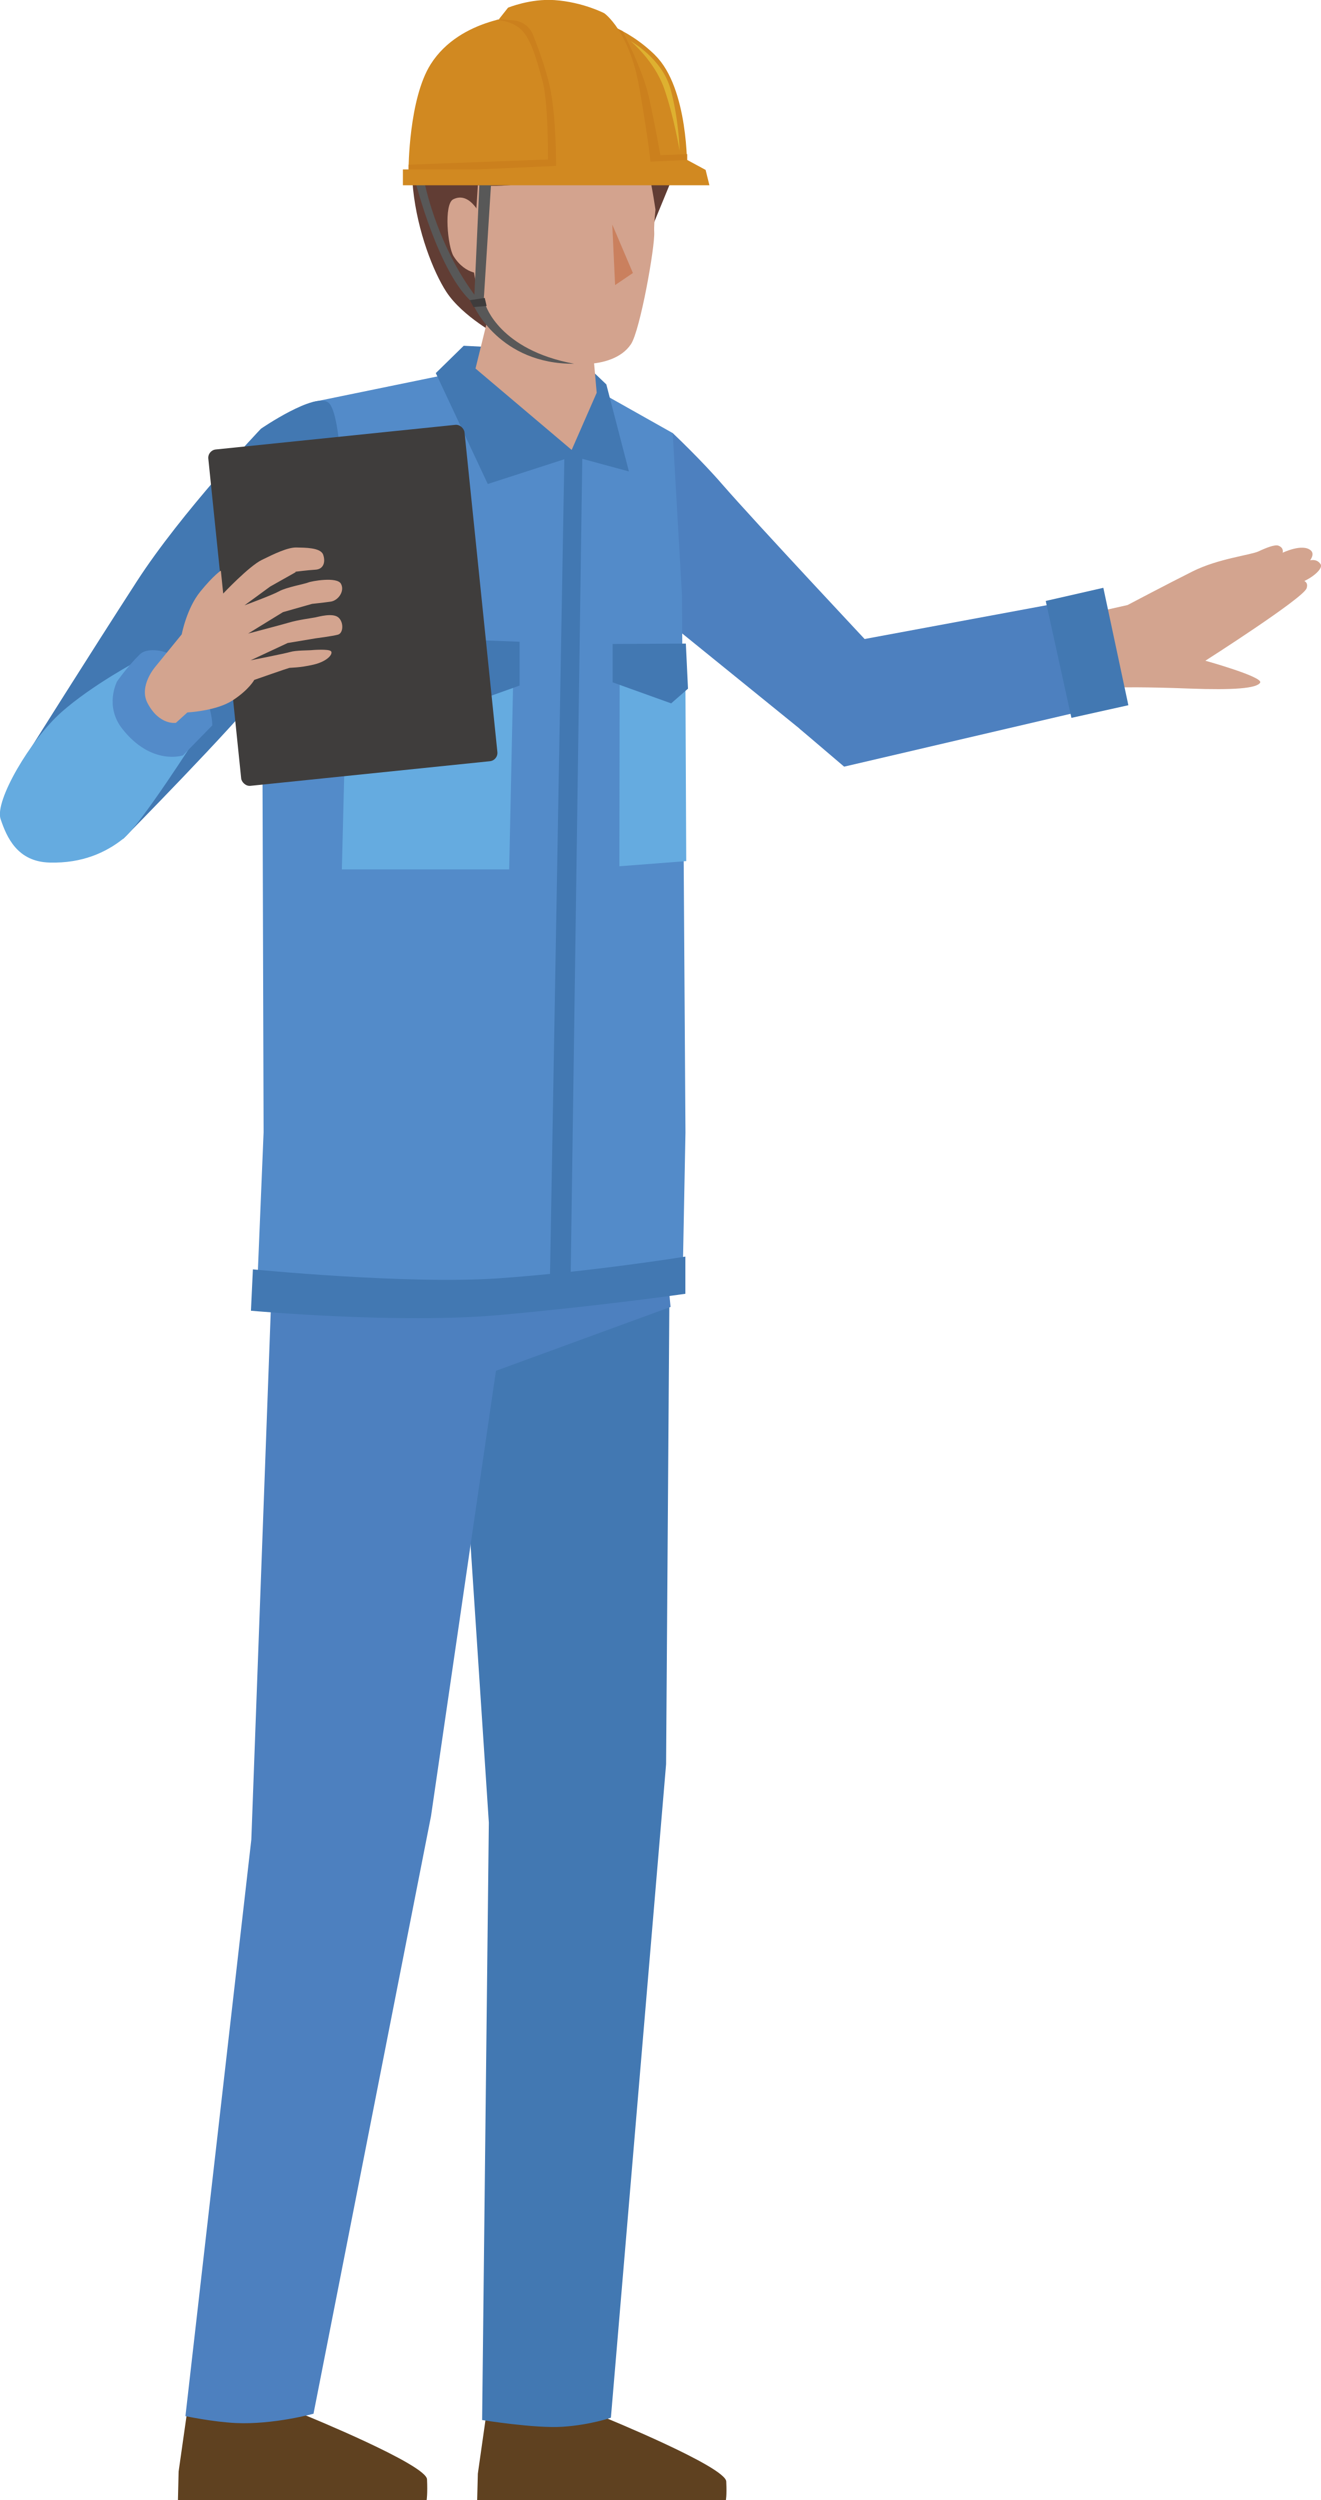
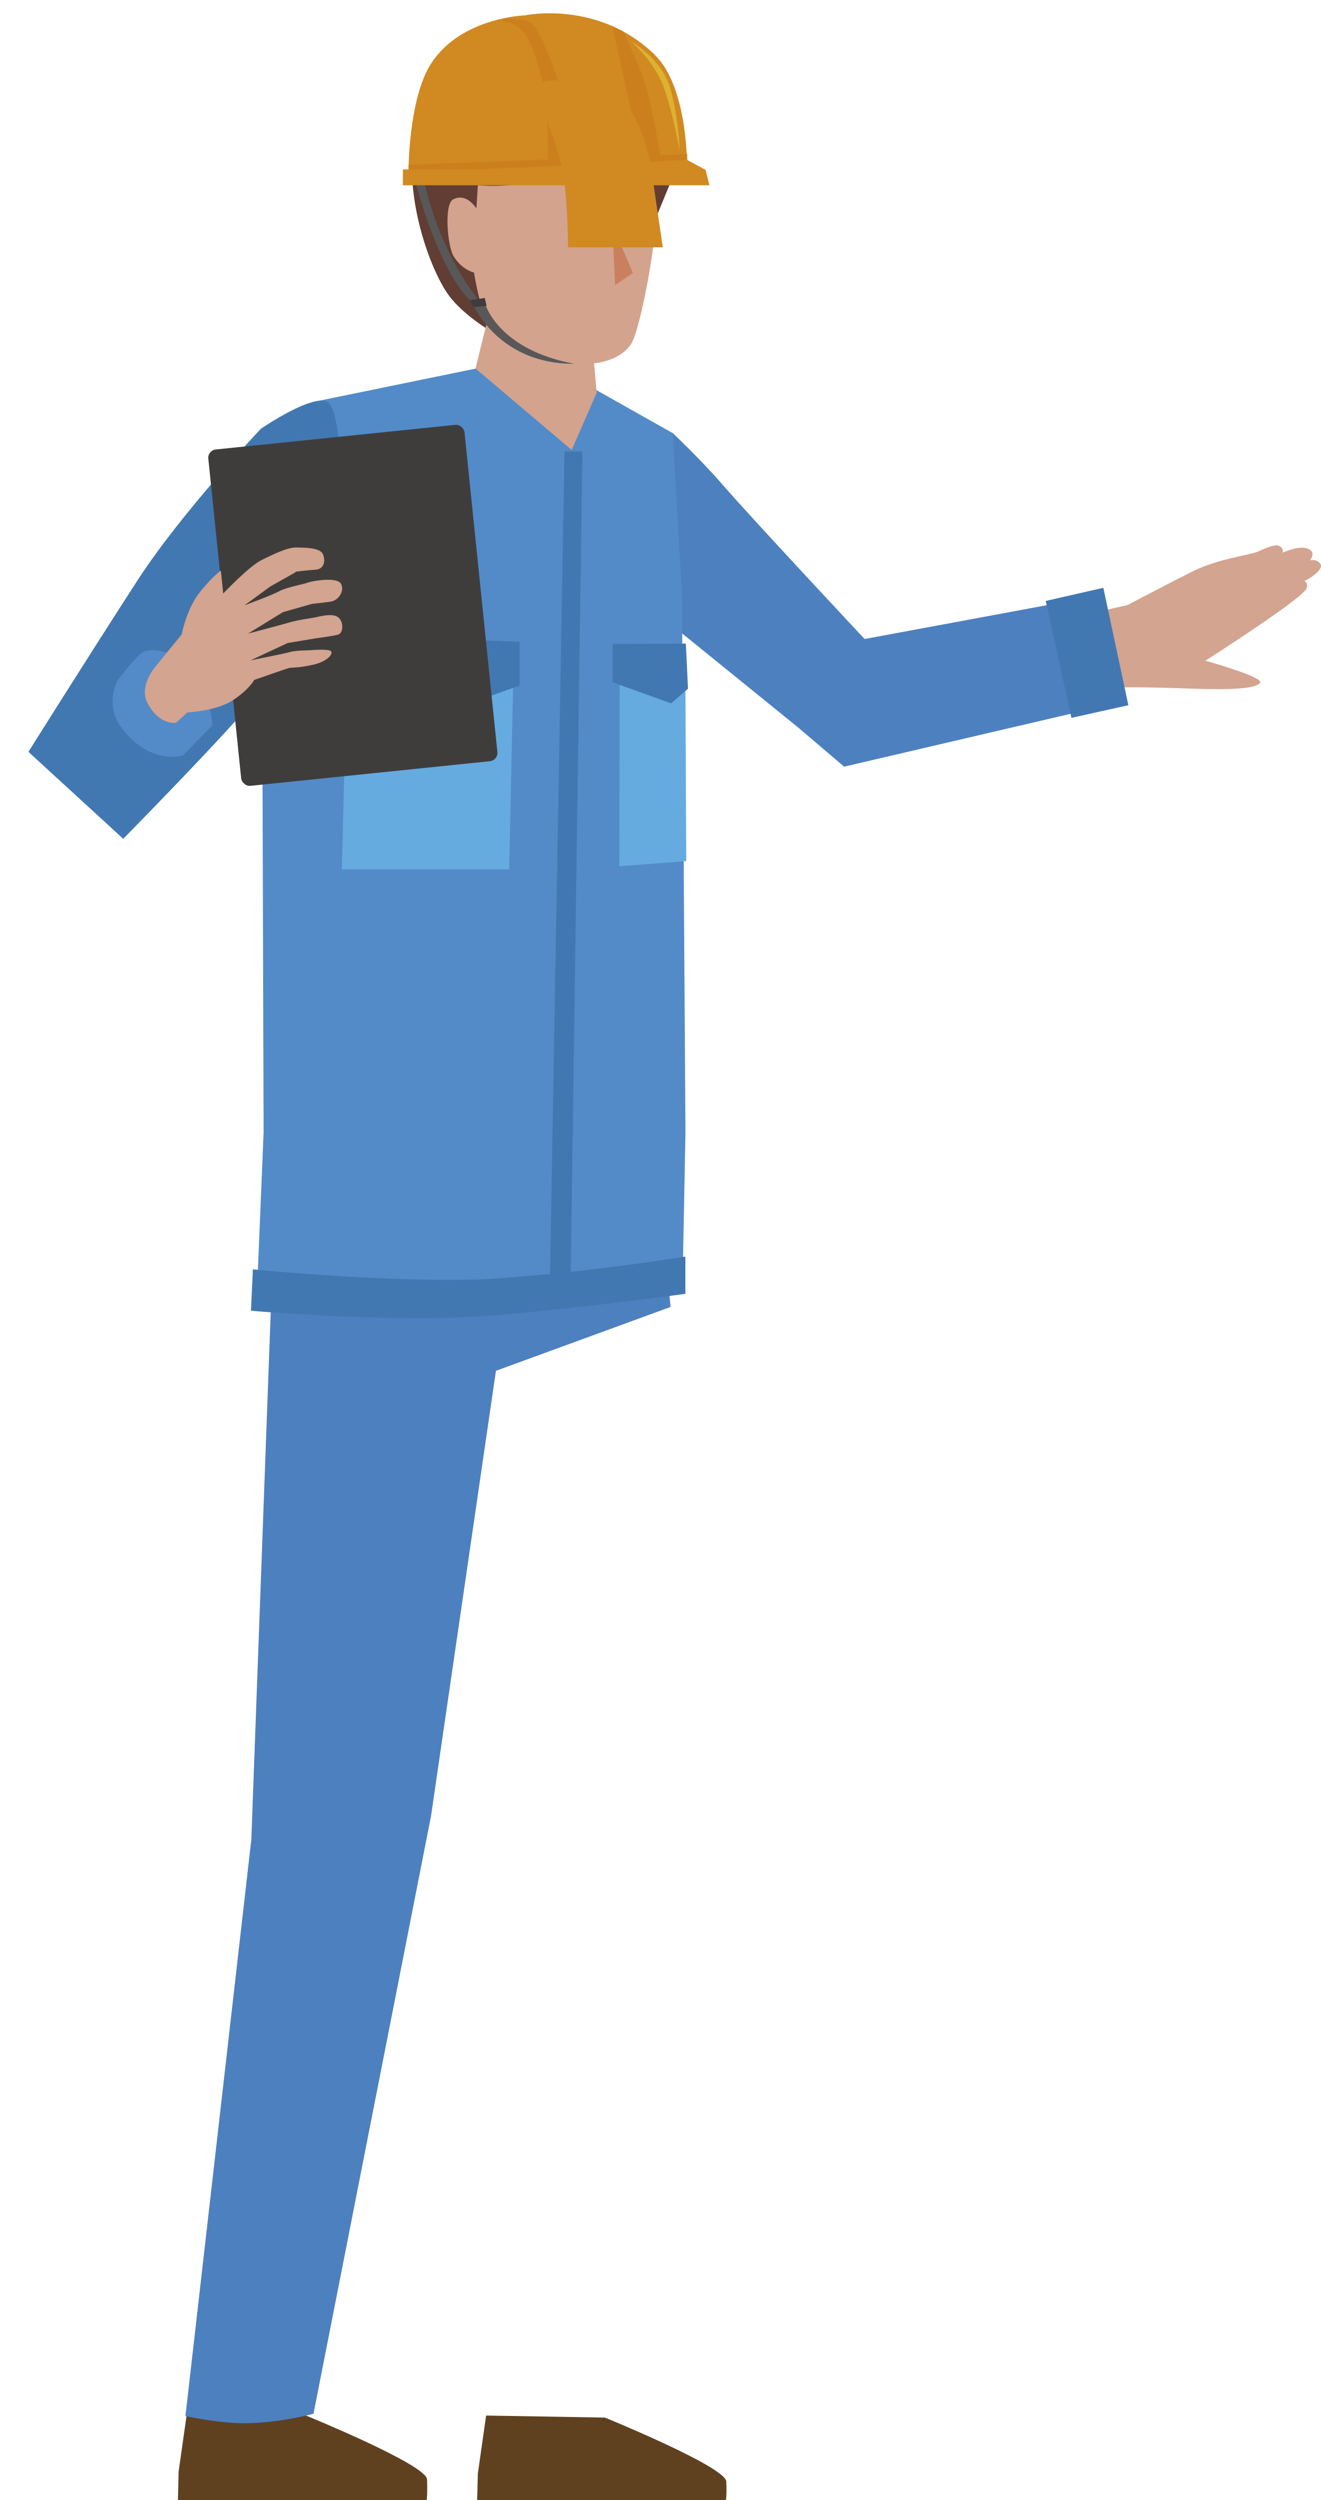
<svg xmlns="http://www.w3.org/2000/svg" id="_レイヤー_2" viewBox="0 0 135.71 256.78">
  <defs>
    <style>.cls-1{fill:#5f4120;}.cls-1,.cls-2,.cls-3,.cls-4,.cls-5,.cls-6,.cls-7,.cls-8,.cls-9,.cls-10,.cls-11,.cls-12,.cls-13,.cls-14,.cls-15{stroke-width:0px;}.cls-2{fill:#4278b2;}.cls-3{fill:#ca805e;}.cls-4{fill:#d3a38e;}.cls-5{fill:#d18921;}.cls-6{fill:#538bc9;}.cls-7{fill:#585858;}.cls-8{fill:#3f3d3c;}.cls-9{fill:#cb801d;}.cls-10{fill:#613d34;}.cls-11{fill:#3e3c3c;}.cls-12{fill:#4d80bf;}.cls-13{fill:#deb130;}.cls-14{fill:#d3a48f;}.cls-15{fill:#65abe0;}</style>
  </defs>
  <g id="_レイヤー_1-2">
    <path class="cls-12" d="m92.47,74.54l-2.58-7.77s-12.37-13.2-15.72-17.06c-2.2-2.54-5.07-5.24-5.07-5.24l-7.31,6.44-.73,6.31s3.37,3.26,5.37,4.88c2,1.62,19.21,15.57,19.21,15.57l6.83-3.13Z" />
    <path class="cls-1" d="m74.61,254.86c-.07-1.51-12.46-6.56-12.46-6.56l-12.21-.21-.85,5.97-.07,2.72h25.55s.11-.42.04-1.93Z" />
    <path class="cls-1" d="m43.87,254.64c-.07-1.51-12.46-6.56-12.46-6.56l-12.21-.21-.85,5.97-.07,2.94h25.55s.11-.64.04-2.15Z" />
-     <path class="cls-2" d="m57.81,249.24c2.87-.19,4.95-.93,4.95-.93l5.67-67.12.34-48.08-21.82,4.43,3.27,49.65-.69,61.36s5.41.88,8.28.69Z" />
    <path class="cls-12" d="m32.21,247.89l12.07-61.37,6.67-45.73,17.94-6.56-1.7-17.49-38.76,1.23-2.61,70.96-6.77,59.22s2.86.6,5.19.71c3.83.18,7.98-.96,7.98-.96Z" />
    <path class="cls-6" d="m57.99,133.86l12.12-1.48.31-16.06-.36-55.2-.95-16.64-14.03-7.9-22.95,4.71-5.23,16.22.18,58.78-.74,17.88s7.46.75,12.48.88c5.02.13,19.17-1.18,19.17-1.18Z" />
-     <polygon class="cls-2" points="64.61 48.42 62.29 39.48 58.73 36.09 47.64 35.51 44.77 38.32 50.11 49.71 58.89 46.87 64.61 48.42" />
    <path class="cls-2" d="m51.44,135.05c10.47-.95,18.97-2.17,18.97-2.17v-3.82s-9.79,1.58-19.19,2.23c-9.39.65-25.24-.92-25.24-.92l-.2,4.25s15.19,1.38,25.66.43Z" />
    <polygon class="cls-15" points="63.66 68.89 63.63 88.97 70.5 88.44 70.41 68.87 63.66 68.89" />
    <polygon class="cls-2" points="57.99 46.37 56.49 131.72 58.61 132.22 59.83 46.37 57.99 46.37" />
    <polygon class="cls-15" points="52.72 69.91 35.61 69.69 35.12 89.29 52.31 89.29 52.72 69.91" />
    <polygon class="cls-2" points="70.46 66.1 62.94 66.14 62.94 70.08 68.95 72.24 70.68 70.73 70.46 66.1" />
    <polygon class="cls-2" points="53.38 70.41 53.38 65.91 35.14 65.22 35.12 70.19 43.74 73.86 53.38 70.41" />
    <path class="cls-14" d="m135.65,57.92c-.39-.57-1.06-.37-1.06-.37,0,0,.51-.64.07-1.02-.86-.75-2.89.24-2.89.24,0,0,.17-.5-.44-.73-.36-.13-1.23.21-2.04.59-.82.38-4.14.74-6.76,2.05-2.62,1.31-6.69,3.46-6.69,3.46l-6.15,1.39,1.53,7.7,3.91-.63s2.5-.06,7.06.12c4.56.17,6.93-.02,7.27-.61s-5.63-2.25-5.63-2.25c0,0,10.07-6.42,10.4-7.44.09-.27.1-.56-.23-.75,1.03-.48,1.95-1.33,1.66-1.74Z" />
    <polygon class="cls-12" points="86.72 78.74 113.8 72.42 111.4 61.44 83.81 66.56 82.13 74.83 86.72 78.74" />
    <polygon class="cls-2" points="115.92 72.43 113.35 60.37 107.43 61.72 110.07 73.73 115.92 72.43" />
    <path class="cls-2" d="m34.84,56.47c.57-3.59.31-13.98-1.09-15.11-1.4-1.13-6.94,2.67-6.94,2.67,0,0-8.15,8.55-12.76,15.69-4.92,7.61-11.13,17.5-11.13,17.5l9.74,8.93s11.7-11.88,14.11-15.13c3.24-4.37,6.91-7.16,8.08-14.55Z" />
    <rect class="cls-8" x="23.02" y="44.81" width="26.46" height="34.73" rx=".86" ry=".86" transform="translate(-6.17 4.03) rotate(-5.87)" />
-     <path class="cls-15" d="m5.11,88.59c3.32.09,5.75-1.02,7.54-2.44,1.79-1.42,7.52-10.42,7.52-10.42,0,0,1.14-2.29-1.31-5.15-2.45-2.86-4.56-2.8-4.56-2.8,0,0-4.88,2.59-8.02,5.39-3.14,2.79-6.85,9.08-6.22,10.95.63,1.87,1.72,4.39,5.04,4.47Z" />
    <path class="cls-6" d="m18.82,77.56l2.99-3.06s.07-1.73-1.46-4.9c-.99-2.05-3.66-2.7-3.66-2.7,0,0-1.58-.43-2.34.32-1.27,1.25-2.32,2.76-2.32,2.76,0,0-1.33,2.5.53,4.87,3.02,3.84,6.25,2.73,6.25,2.73Z" />
    <path class="cls-14" d="m30.35,58.72s1.23-.16,2.06-.21c.84-.05,1.05-.8.79-1.54-.26-.74-1.87-.72-2.75-.74-.88-.02-2.24.63-3.56,1.28-1.32.65-3.96,3.45-3.96,3.45l-.24-2.35s-.72.44-2.12,2.16c-1.4,1.72-1.9,4.38-1.9,4.38l-2.69,3.3s-1.76,1.99-.82,3.77c1.21,2.3,2.91,2.02,2.91,2.02l1.18-1.07s2.98-.14,4.67-1.25c1.69-1.11,2.2-2.09,2.2-2.09,0,0,3.41-1.19,3.59-1.23.18-.04,1.04,0,2.51-.34,1.47-.35,2.03-1.13,1.78-1.38-.25-.25-1.9-.12-2.08-.1-.18.02-1.54.01-2.1.18-.57.17-4.08.86-4.08.86l3.81-1.78,2.88-.48s1.73-.22,2.3-.38c.57-.17.59-1.34,0-1.79-.6-.45-1.95-.06-2.34.02-.39.08-1.77.25-2.73.54-.96.28-4.17,1.12-4.17,1.12l3.58-2.2,2.99-.85s1.16-.12,1.92-.23c.76-.11,1.46-1.07,1.05-1.83-.41-.76-3.06-.27-3.38-.13s-2.26.49-2.98.9c-.73.4-3.55,1.44-3.55,1.44l2.64-1.93,2.61-1.47Z" />
    <path class="cls-10" d="m50.45,4.7s-2.56,1.44-4.36,2.97c-6.77,5.72-2.89,18.23-.24,22.3,1.67,2.56,5.42,4.54,5.42,4.54l12.69-3.8,5.66-13.76-1.73-7.62s-1.93-3.08-3.96-4.1c-2.51-1.28-5.64-1.42-5.64-1.42h0c-4.77-.9-7.84.9-7.84.9Z" />
    <path class="cls-4" d="m66.02,15.01c-2.16,2.93-8.23,3.19-12.49,3.86-1.9.3-3.54.23-4.44.15-.18,2.8-.43,7.45-.62,7.51,0,0,.75,6,2.19,7.53,2.48,2.64,6.8,3.42,9.72,3.31,1.5-.06,3.46-.55,4.44-2.02.94-1.4,2.48-10.01,2.39-11.52-.03-.5.03-1.37.13-2.3-.21-1.39-.63-3.93-1.31-6.53Z" />
    <polygon class="cls-3" points="62.9 23.06 63.19 29.28 65.02 28.04 62.9 23.06" />
    <path class="cls-4" d="m49.6,28.08l-.03-5.55s-1.17-2.99-3.01-2.06c-.98.5-.58,4.86.04,5.85,1.27,2.01,3,1.77,3,1.77Z" />
    <polygon class="cls-4" points="60.25 28.46 51.42 27.41 48.85 37.85 58.73 46.21 61.3 40.34 60.25 28.46" />
-     <polygon class="cls-7" points="49.29 18.05 48.7 31.07 49.68 31.07 50.49 18.22 49.29 18.05" />
    <path class="cls-7" d="m49.36,31.07c-4.31-5.29-5.68-12.04-5.68-12.04l-1-.36s2.39,9.42,5.85,12.39h.83Z" />
    <path class="cls-7" d="m49.9,31.36l-1.21.08s2.63,5.98,10.3,5.92c-7.68-1.41-9.09-6-9.09-6Z" />
    <polygon class="cls-11" points="49.8 30.6 48.27 30.83 48.65 31.54 49.99 31.42 49.8 30.6" />
    <path class="cls-5" d="m67.32,5.68C61.49-.05,53.92,1.58,53.92,1.58c0,0-6.61.19-9.67,5.01-2.26,3.56-2.28,10.81-2.28,10.81h28.62s.16-8.34-3.28-11.72Z" />
    <path class="cls-13" d="m69.82,15.47s-.07-3.19-.94-6.34c-.88-3.16-4.1-4.91-4.1-4.91,0,0,2.44,2,3.45,4.87.98,2.79,1.59,6.39,1.59,6.39Z" />
    <path class="cls-9" d="m66.63,9.84c-.65-2.83-2.68-6.65-2.68-6.65l-1.06-.52,3.25,14.48,1.89-.16s-.75-4.33-1.4-7.16Z" />
    <path class="cls-9" d="m58.73,17.5s-.23-3.92-.59-6.23c-.36-2.31-2.5-7.94-3.42-8.78-.91-.85-3.74-.43-3.74-.43,0,0,1.39-.01,2.44.87,1.06.89,1.66,2.98,2.33,5.45.66,2.47.54,9.25.54,9.25l2.44-.12Z" />
    <polygon class="cls-9" points="41.98 16.92 41.98 18.05 70.6 17.16 70.6 15.83 41.98 16.92" />
-     <path class="cls-5" d="m66.88,17.16s-.2-2.49-1.22-8.25c-1.02-5.76-3.58-7.55-3.58-7.55,0,0-2.21-1.15-5.11-1.35-2.5-.17-4.78.78-4.78.78l-.94,1.19,1.49.11c.9.07,1.69.65,2.02,1.49.53,1.33,1.3,3.43,1.72,5.3.68,3.05.65,8.27.65,8.27h9.74Z" />
+     <path class="cls-5" d="m66.88,17.16c-1.02-5.76-3.58-7.55-3.58-7.55,0,0-2.21-1.15-5.11-1.35-2.5-.17-4.78.78-4.78.78l-.94,1.19,1.49.11c.9.07,1.69.65,2.02,1.49.53,1.33,1.3,3.43,1.72,5.3.68,3.05.65,8.27.65,8.27h9.74Z" />
    <polygon class="cls-5" points="70.6 16.43 49.13 17.4 41.39 17.4 41.39 19.03 72.88 19.03 72.49 17.45 70.6 16.43" />
  </g>
</svg>